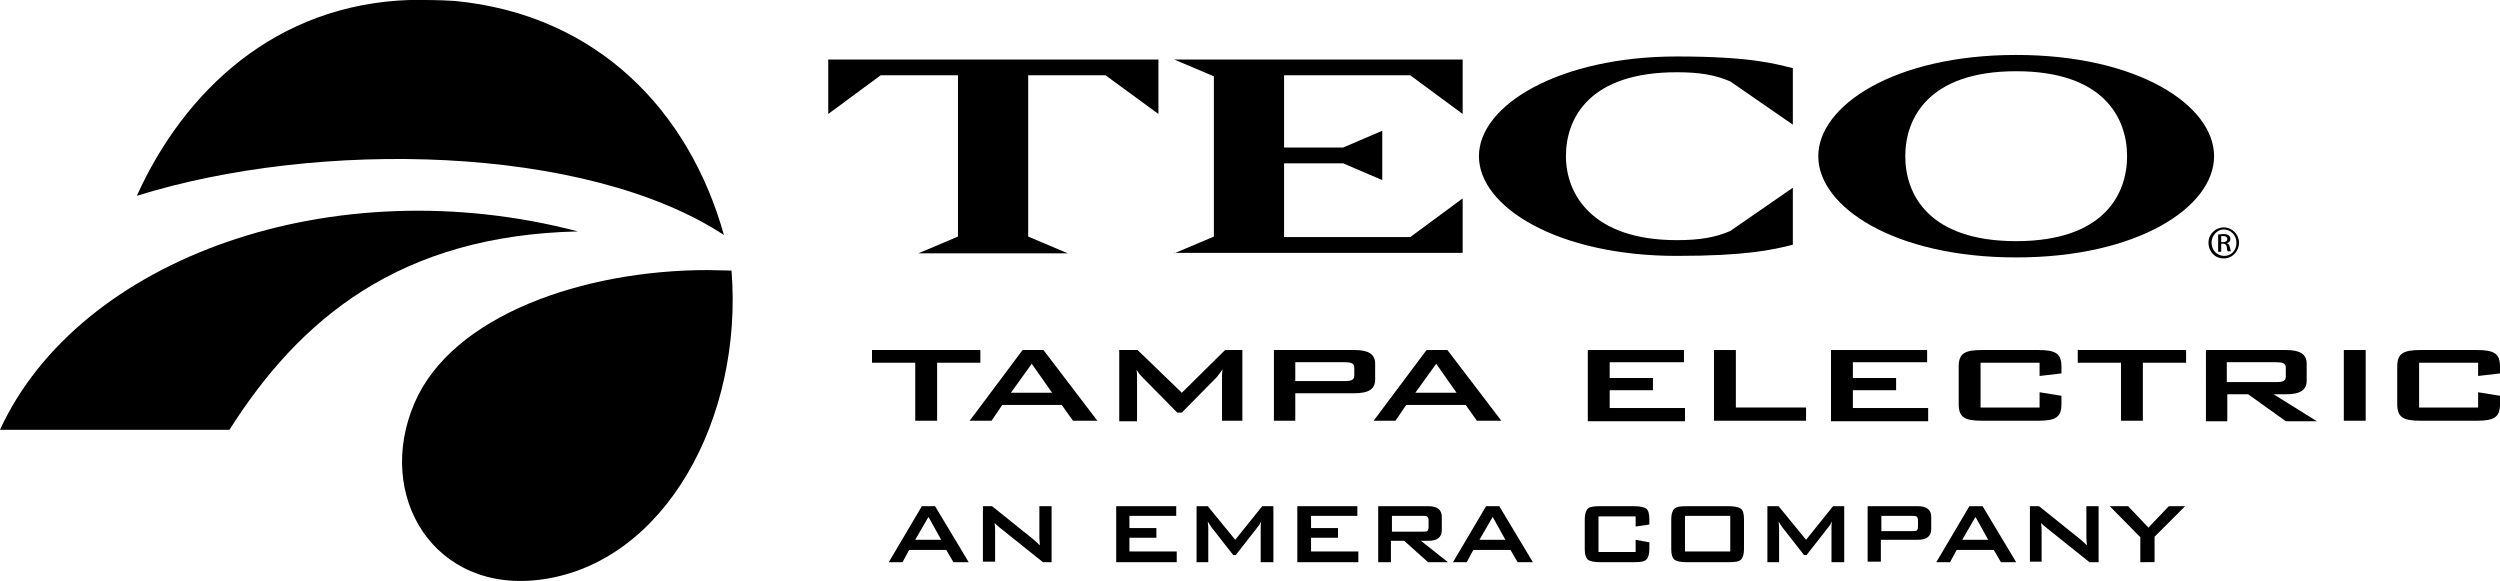
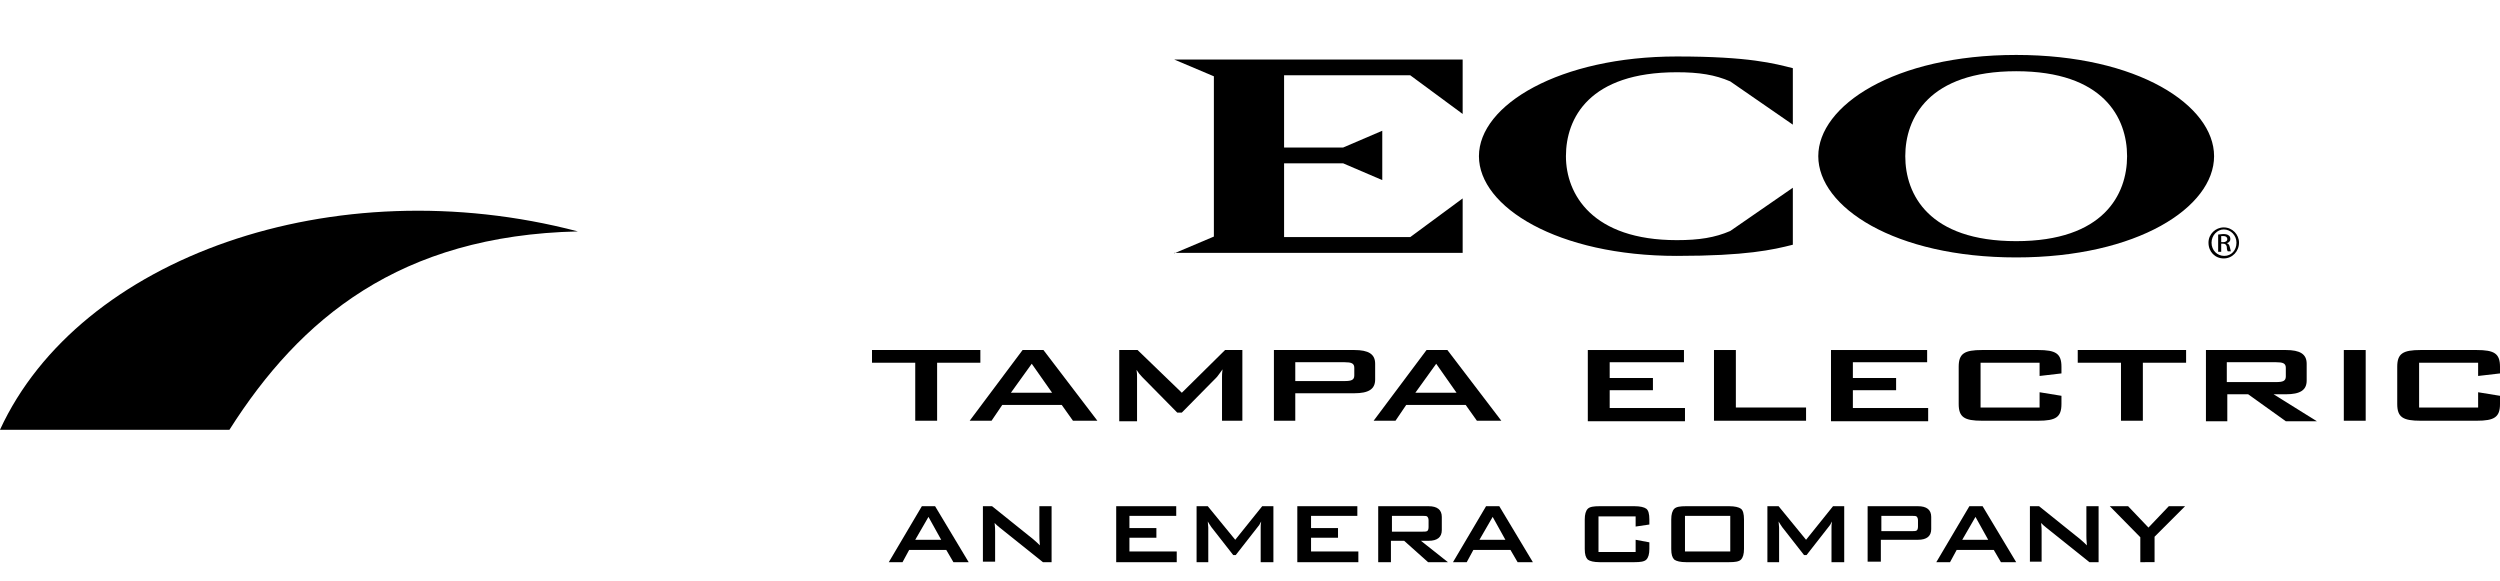
<svg xmlns="http://www.w3.org/2000/svg" version="1.1" id="Layer_1" x="0px" y="0px" viewBox="0 0 491.4 114.2" style="enable-background:new 0 0 491.4 114.2;" xml:space="preserve">
  <g>
    <g transform="translate(-460.609,-253.514)">
-       <path d="M541.4,253.5c-26.7,0.8-44.6,18-53.9,38.5c35.6-11.1,88.2-10.1,115.4,7.7c-6.8-24.3-24.8-43.3-52.9-46    C546.9,253.5,544.1,253.5,541.4,253.5L541.4,253.5z M599.7,306.6c-24.4,0-50.2,8.9-57.6,26.1c-7.9,18.3,3.9,37.7,25.1,34.7    c24.2-3.4,39.5-31.8,37.2-60.7C602.9,306.7,601.3,306.6,599.7,306.6L599.7,306.6z" />
      <path d="M460.6,338h45.1c13.9-21.9,33.5-38.2,68.5-39C526.2,286.4,476.2,304.1,460.6,338" />
    </g>
    <g>
      <g>
        <path d="M396.3,50.6c-23.9,0-38.9-9.9-38.9-19.9c0-9.9,14.9-19.9,38.9-19.9c23.9,0,38.9,9.9,38.9,19.9     C435.2,40.7,420.2,50.6,396.3,50.6z M396.3,14c-17.2,0-21.8,9.2-21.8,16.7s4.6,16.7,21.8,16.7c17.2,0,21.8-9.2,21.8-16.7     S413.5,14,396.3,14z" />
-         <path d="M217.3,14.8h-15.2v31.7l7.8,3.3h-29.4l7.8-3.3V14.8h-15.2l-10.3,7.6V11.7h64.9v10.7L217.3,14.8z" />
        <path d="M230.8,49.8l7.8-3.3V15l-7.8-3.3h56.7v10.7l-10.3-7.6h-24.8V29H264l7.7-3.3v9.7l-7.7-3.3h-11.6v14.5h24.8l10.3-7.6v10.7     H230.8z" />
        <path d="M329.6,50.3c-23.4,0-38.9-9.6-38.9-19.6c0-10.1,15.9-19.6,38.9-19.6c14.3,0,19.2,1.4,22.8,2.3v11.1l-12.3-8.5     c-3-1.3-6.1-1.8-10.5-1.8c-17.2,0-21.8,9-21.8,16.5s5.2,16.5,21.8,16.5c4.4,0,7.5-0.5,10.5-1.8l12.3-8.5v11.2     C348.5,49.1,343.2,50.3,329.6,50.3z" />
        <g>
          <path d="M437.1,44.7c1.7,0,3,1.4,3,3c0,1.7-1.3,3.1-3,3.1c-1.7,0-3-1.3-3-3.1C434.1,46,435.5,44.7,437.1,44.7L437.1,44.7z       M437.1,45.1c-1.3,0-2.4,1.2-2.4,2.6c0,1.5,1.1,2.6,2.5,2.6c1.4,0,2.4-1.1,2.4-2.6C439.6,46.3,438.5,45.1,437.1,45.1L437.1,45.1      z M436.6,49.5H436v-3.4c0.3,0,0.6-0.1,1-0.1c0.5,0,0.9,0.1,1.1,0.3c0.2,0.1,0.3,0.4,0.3,0.7c0,0.4-0.3,0.7-0.7,0.8v0      c0.3,0.1,0.5,0.3,0.6,0.8c0.1,0.5,0.2,0.7,0.2,0.8h-0.6c-0.1-0.1-0.2-0.4-0.2-0.9c-0.1-0.4-0.3-0.6-0.7-0.6h-0.4V49.5z       M436.6,47.6h0.4c0.4,0,0.8-0.2,0.8-0.6c0-0.3-0.2-0.6-0.8-0.6c-0.2,0-0.3,0-0.4,0V47.6z" />
        </g>
      </g>
      <g>
        <path d="M174.7,110.5l6.5-11h2.6l6.6,11h-3l-1.4-2.4h-7.3l-1.3,2.4H174.7z M179.9,106.1h5.1l-2.5-4.5L179.9,106.1z" />
        <path d="M193.2,110.5v-11h1.8l8.1,6.5c0.6,0.5,1,0.9,1.3,1.2c-0.1-1-0.1-1.7-0.1-1.9v-5.8h2.4v11H205l-8.5-6.8     c-0.4-0.3-0.7-0.6-1-0.9c0.1,0.7,0.1,1.3,0.1,1.7v5.9H193.2z" />
        <path d="M219.4,110.5v-11h11.8v1.9H222v2.4h5.3v1.9H222v2.7h9.3v2.1H219.4z" />
        <path d="M235.2,110.5v-11h2.2l5.4,6.6l5.3-6.6h2.2v11h-2.5v-6.8c0-0.3,0-0.7,0.1-1.2c-0.3,0.6-0.5,0.9-0.7,1.1l-4.3,5.5h-0.5     l-4.3-5.5c-0.3-0.4-0.5-0.8-0.7-1.1c0,0.4,0.1,0.8,0.1,1.2v6.8H235.2z" />
        <path d="M255,110.5v-11h11.8v1.9h-9.1v2.4h5.3v1.9h-5.3v2.7h9.3v2.1H255z" />
        <path d="M270.9,110.5v-11h9.9c1.7,0,2.6,0.7,2.6,2.1v2.6c0,1.4-0.9,2.1-2.6,2.1h-1.5l5.3,4.2h-3.9l-4.7-4.2h-2.6v4.2H270.9z      M279.6,101.4h-6v3.1h6c0.4,0,0.7,0,0.9-0.1c0.2-0.1,0.3-0.4,0.3-0.8v-1.3c0-0.4-0.1-0.6-0.3-0.8     C280.3,101.4,280,101.4,279.6,101.4z" />
        <path d="M285.6,110.5l6.5-11h2.6l6.6,11h-3l-1.4-2.4h-7.3l-1.3,2.4H285.6z M290.8,106.1h5.1l-2.5-4.5L290.8,106.1z" />
        <path d="M321.5,101.5h-7.3v7h7.3v-2.4l2.7,0.5v1.3c0,1-0.2,1.7-0.6,2.1c-0.4,0.4-1.2,0.5-2.3,0.5h-6.9c-1.1,0-1.9-0.2-2.3-0.5     c-0.4-0.4-0.6-1-0.6-2.1v-5.8c0-1,0.2-1.7,0.6-2.1s1.2-0.5,2.3-0.5h6.9c1.1,0,1.9,0.2,2.3,0.5s0.6,1,0.6,2.1v1l-2.7,0.4V101.5z" />
        <path d="M328.5,102.1c0-1,0.2-1.7,0.6-2.1s1.2-0.5,2.3-0.5h8.5c1.1,0,1.9,0.2,2.3,0.5s0.6,1,0.6,2.1v5.8c0,1-0.2,1.7-0.6,2.1     c-0.4,0.4-1.2,0.5-2.3,0.5h-8.5c-1.1,0-1.9-0.2-2.3-0.5c-0.4-0.4-0.6-1-0.6-2.1V102.1z M331.2,108.4h8.9v-7h-8.9V108.4z" />
        <path d="M347.4,110.5v-11h2.2l5.4,6.6l5.3-6.6h2.2v11H360v-6.8c0-0.3,0-0.7,0.1-1.2c-0.3,0.6-0.5,0.9-0.7,1.1l-4.3,5.5h-0.5     l-4.3-5.5c-0.3-0.4-0.5-0.8-0.7-1.1c0,0.4,0.1,0.8,0.1,1.2v6.8H347.4z" />
        <path d="M367.1,110.5v-11h9.9c1.7,0,2.6,0.7,2.6,2.1v2.4c0,1.4-0.9,2.1-2.6,2.1h-7.3v4.3H367.1z M375.8,101.4h-6v3h6     c0.4,0,0.7,0,0.9-0.1c0.2-0.1,0.3-0.4,0.3-0.8v-1.2c0-0.4-0.1-0.6-0.3-0.8C376.5,101.4,376.2,101.4,375.8,101.4z" />
        <path d="M380.6,110.5l6.5-11h2.6l6.6,11h-3l-1.4-2.4h-7.3l-1.3,2.4H380.6z M385.7,106.1h5.1l-2.5-4.5L385.7,106.1z" />
        <path d="M399,110.5v-11h1.8l8.1,6.5c0.6,0.5,1,0.9,1.3,1.2c-0.1-1-0.1-1.7-0.1-1.9v-5.8h2.4v11h-1.8l-8.5-6.8     c-0.4-0.3-0.7-0.6-1-0.9c0.1,0.7,0.1,1.3,0.1,1.7v5.9H399z" />
        <path d="M420.7,110.5v-4.9l-6-6.1h3.6l4,4.2l4-4.2h3.2l-6,6v5H420.7z" />
      </g>
      <g>
-         <path d="M184.2,82.7h-4.3V71.3h-8.5v-2.5h21.3v2.5h-8.5V82.7z" />
+         <path d="M184.2,82.7h-4.3V71.3h-8.5v-2.5h21.3v2.5h-8.5z" />
        <path d="M201,68.8h4.1l10.6,13.9h-4.8l-2.2-3.1h-11.7l-2.1,3.1h-4.3L201,68.8z M206.8,77.2l-4-5.7l-4.1,5.7H206.8z" />
        <path d="M220.1,68.8h3.5l8.7,8.4l8.5-8.4h3.4v13.9h-4v-8.6c0-0.3,0-0.8,0.1-1.5c-0.4,0.6-0.8,1.1-1.1,1.5l-6.9,7h-0.9l-6.9-7     c-0.4-0.4-0.8-0.9-1.1-1.4c0.1,0.6,0.1,1,0.1,1.5v8.6h-3.5V68.8z" />
        <path d="M250.4,68.8h15.8c2.8,0,4.1,0.8,4.1,2.7v3.1c0,1.9-1.3,2.7-4.1,2.7h-11.6v5.4h-4.2V68.8z M254.6,71.2v3.7h9.7     c1.3,0,1.9-0.2,1.9-1.1v-1.5c0-0.9-0.6-1.1-1.9-1.1H254.6z" />
        <path d="M280.4,68.8h4.1l10.6,13.9h-4.8l-2.2-3.1h-11.7l-2.1,3.1H270L280.4,68.8z M286.3,77.2l-4-5.7l-4.1,5.7H286.3z" />
        <path d="M312.1,68.8h18.9v2.4h-14.6v3.1h8.5v2.4h-8.5v3.5h14.8v2.6h-19.1V68.8z" />
        <path d="M336.9,68.8h4.3v11.3H355v2.6h-18.1V68.8z" />
        <path d="M359.9,68.8h18.9v2.4h-14.6v3.1h8.5v2.4h-8.5v3.5h14.8v2.6h-19.1V68.8z" />
        <path d="M389.3,71.3v8.8h11.6v-3l4.3,0.7v1.6c0,2.6-1.1,3.3-4.6,3.3h-11c-3.5,0-4.6-0.7-4.6-3.3v-7.3c0-2.6,1.1-3.3,4.6-3.3h11     c3.5,0,4.6,0.7,4.6,3.3v1.3l-4.3,0.5v-2.6H389.3z" />
        <path d="M421.2,82.7h-4.3V71.3h-8.5v-2.5h21.3v2.5h-8.5V82.7z" />
        <path d="M433.5,68.8h15.8c2.8,0,4.1,0.8,4.1,2.7v3.3c0,1.9-1.3,2.7-4.1,2.7h-2.4l8.5,5.3h-6.1l-7.4-5.3h-4.1v5.3h-4.2V68.8z      M437.7,71.2v3.9h9.7c1.3,0,1.9-0.2,1.9-1.1v-1.7c0-0.9-0.6-1.1-1.9-1.1H437.7z" />
        <path d="M460.7,68.8h4.3v13.9h-4.3V68.8z" />
        <path d="M475.5,71.3v8.8h11.6v-3l4.3,0.7v1.6c0,2.6-1.1,3.3-4.6,3.3h-11c-3.5,0-4.6-0.7-4.6-3.3v-7.3c0-2.6,1.1-3.3,4.6-3.3h11     c3.5,0,4.6,0.7,4.6,3.3v1.3l-4.3,0.5v-2.6H475.5z" />
      </g>
    </g>
  </g>
</svg>